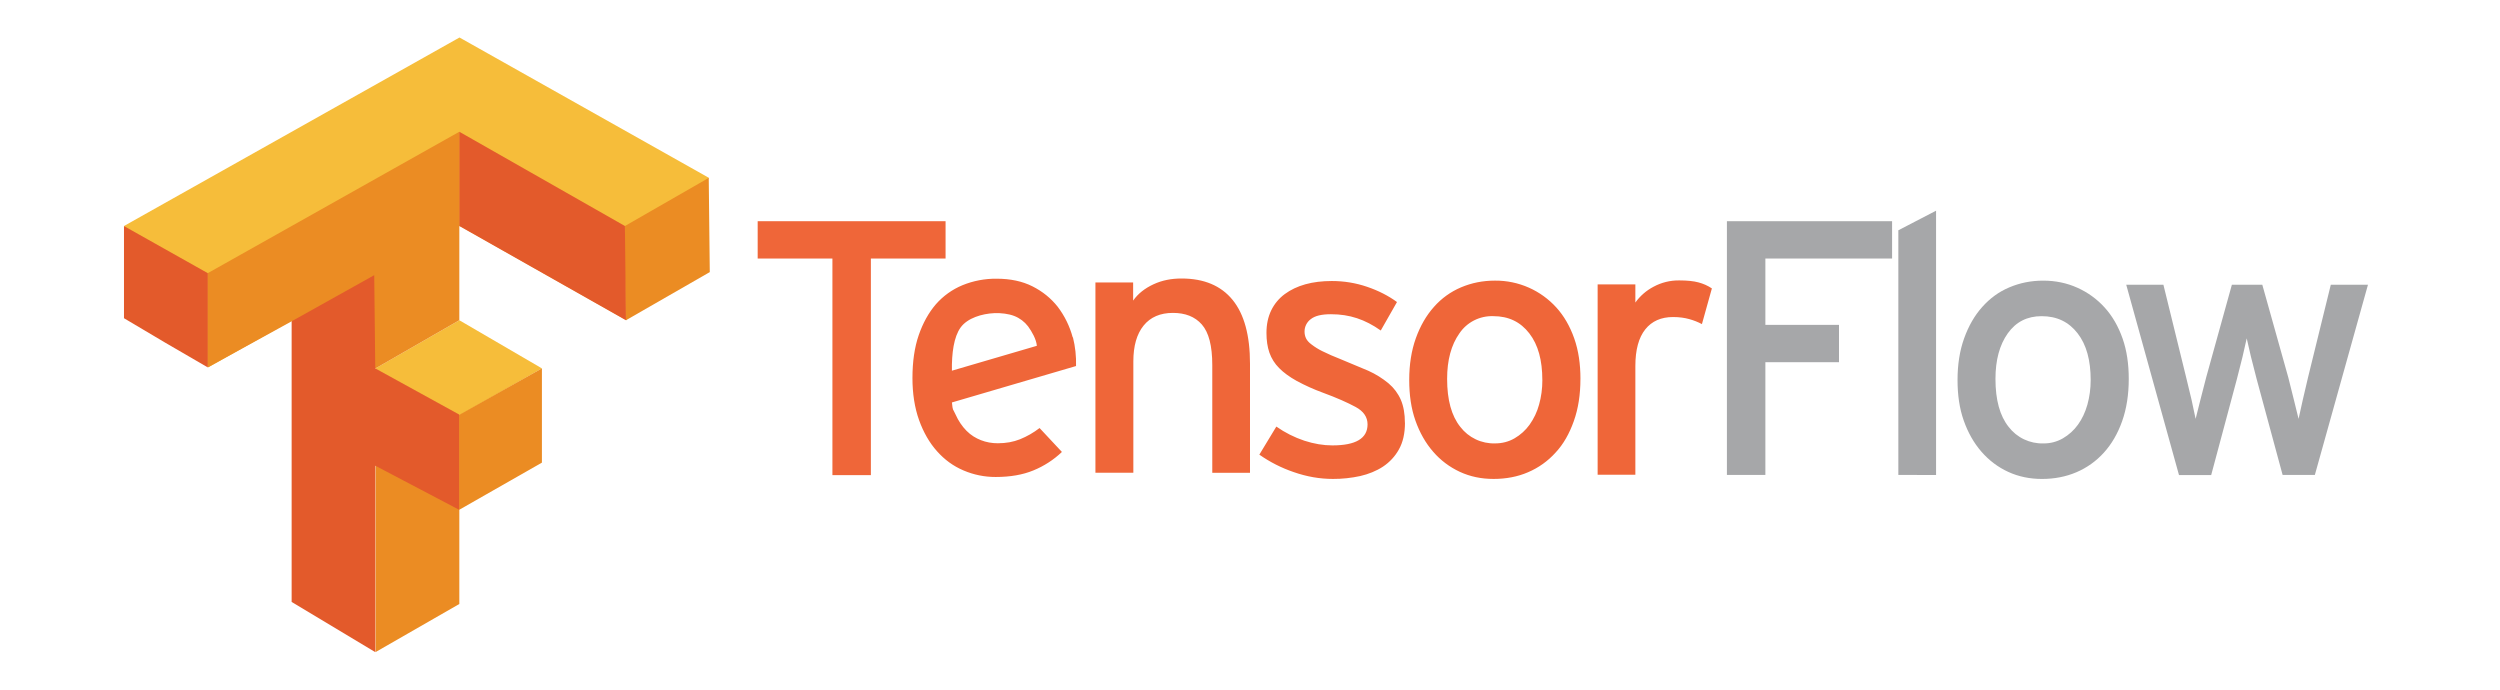
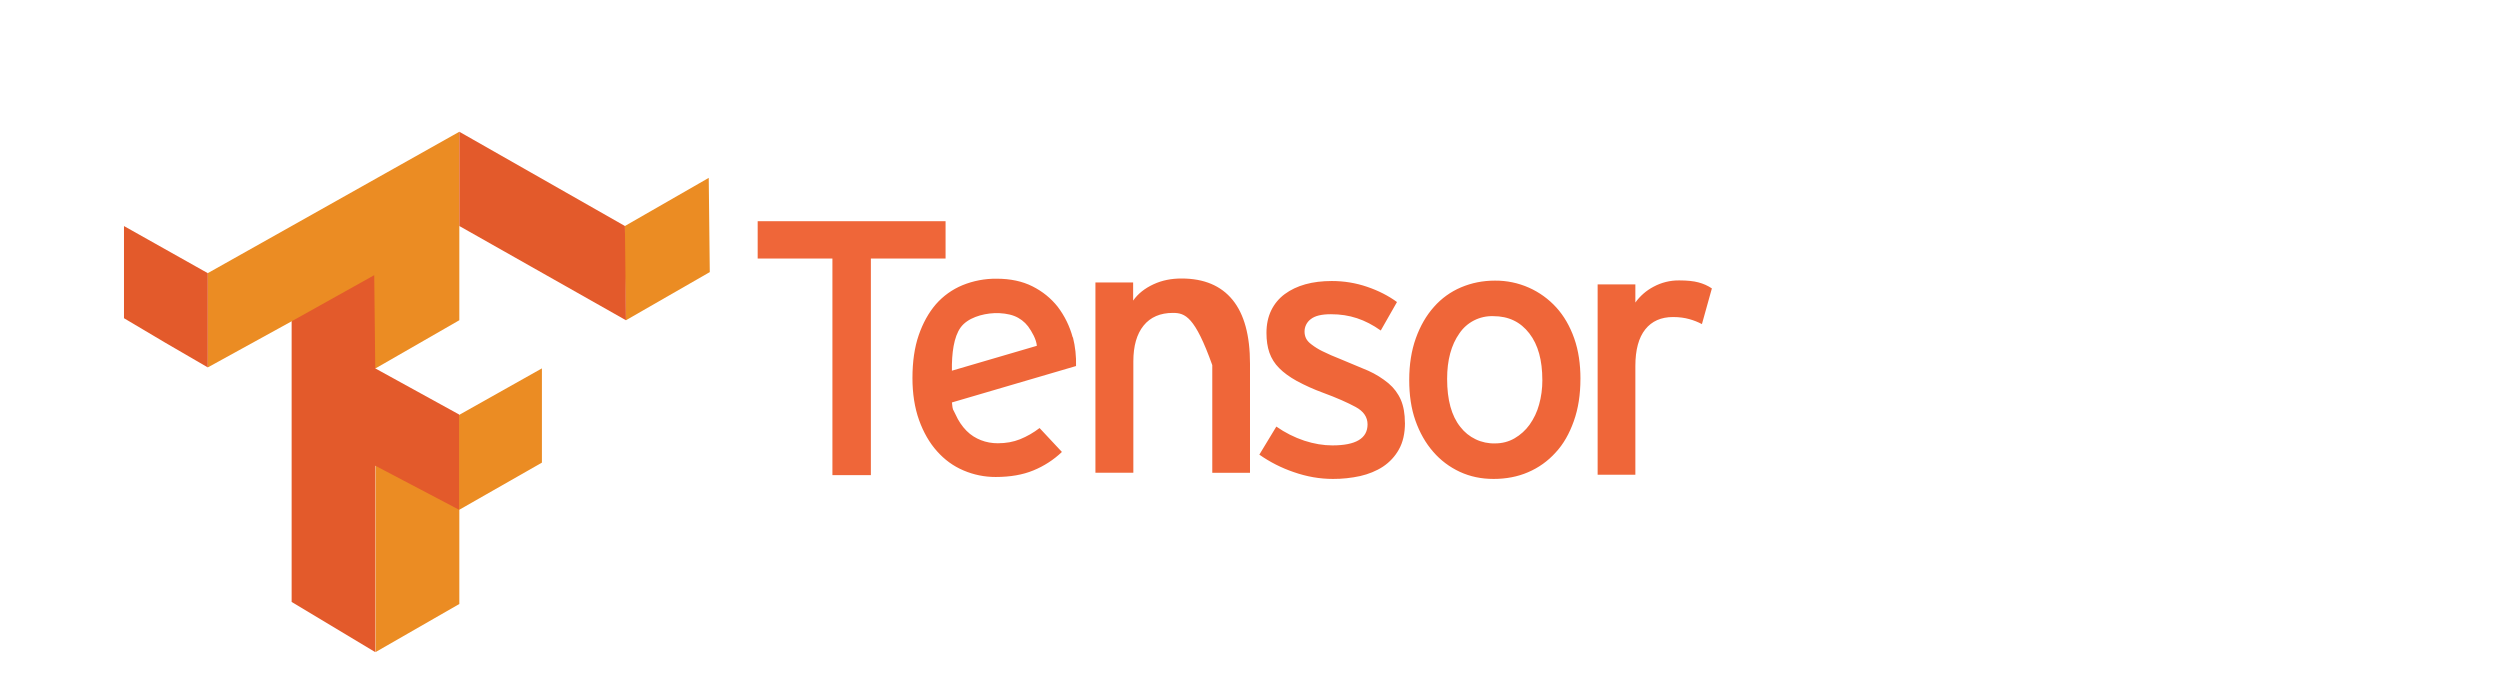
<svg xmlns="http://www.w3.org/2000/svg" width="145" height="40" viewBox="0 0 145 40" fill="none">
-   <path d="M21.779 21.366L26.641 18.574L31.431 21.366L26.641 24.099L21.779 21.426V21.366ZM7.191 13.108L26.651 2.175L41.117 10.315L36.327 18.573L26.663 13.107L12.077 21.306L7.191 13.108Z" fill="#F6BD3A" />
  <path d="M21.779 32.298V26.832L26.569 24.099L31.431 21.366V26.832L26.641 29.565V35.031L21.779 37.823V32.298ZM21.779 21.367L16.917 18.634L12.055 21.308V15.84L26.641 7.641V18.573L21.779 21.367ZM36.245 15.841V13.108L41.107 10.316L41.167 15.782L36.305 18.574L36.245 15.841Z" fill="#EB8C23" />
  <path d="M16.915 34.912V18.634L21.705 15.96L21.765 21.366L26.627 24.04V29.566L21.765 27.01V37.823L16.915 34.912ZM9.593 19.881L7.191 18.456V13.111L12.053 15.844V21.31L9.593 19.881ZM26.641 13.108V7.642L36.245 13.108L36.305 18.574L26.641 13.108Z" fill="#E35A2B" />
-   <path d="M50.511 14.996V27.559H48.28V14.996H43.945V12.83H54.843V14.995L50.511 14.996ZM62.229 19.559C62.366 20.105 62.427 20.668 62.41 21.23L55.212 23.342C55.268 23.875 55.252 23.659 55.421 24.038C55.59 24.417 55.804 24.728 56.058 24.986C56.312 25.244 56.597 25.413 56.897 25.531C57.196 25.65 57.54 25.711 57.874 25.709C58.353 25.709 58.77 25.632 59.159 25.478C59.566 25.313 59.949 25.094 60.295 24.826L61.591 26.213C61.112 26.671 60.549 27.034 59.934 27.285C59.323 27.538 58.595 27.665 57.746 27.665C57.106 27.667 56.474 27.538 55.887 27.287C55.288 27.034 54.785 26.663 54.347 26.172C53.909 25.682 53.562 25.08 53.305 24.364C53.049 23.648 52.922 22.823 52.922 21.925C52.922 20.986 53.042 20.147 53.284 19.444C53.526 18.741 53.858 18.14 54.282 17.646C54.703 17.166 55.23 16.788 55.822 16.543C56.452 16.285 57.128 16.157 57.809 16.165C58.602 16.165 59.294 16.312 59.881 16.607C60.468 16.902 60.959 17.301 61.347 17.792C61.75 18.323 62.046 18.927 62.217 19.57L62.229 19.559ZM60.137 20.057C60.108 19.678 59.845 19.227 59.627 18.927C59.422 18.66 59.146 18.452 58.831 18.328C58.505 18.2 58.062 18.146 57.673 18.162C56.954 18.194 56.116 18.444 55.718 18.991C55.321 19.539 55.195 20.488 55.211 21.5L60.137 20.057ZM70.312 27.422V21.176C70.312 20.055 70.109 19.279 69.707 18.821C69.304 18.362 68.74 18.148 68.03 18.148C67.294 18.148 66.727 18.393 66.33 18.882C65.932 19.372 65.734 20.067 65.734 20.963V27.418H63.535V16.384H65.722V17.435C66.006 17.029 66.399 16.724 66.902 16.489C67.405 16.255 67.946 16.153 68.527 16.153C69.83 16.153 70.818 16.568 71.491 17.394C72.164 18.22 72.5 19.456 72.5 21.094V27.423L70.312 27.422ZM81.488 24.52C81.488 25.137 81.371 25.652 81.137 26.066C80.915 26.468 80.597 26.81 80.213 27.065C79.829 27.317 79.374 27.5 78.895 27.61C78.376 27.724 77.844 27.78 77.312 27.778C76.546 27.778 75.787 27.646 75.028 27.379C74.321 27.138 73.652 26.798 73.042 26.369L74.028 24.741C74.526 25.092 75.074 25.368 75.653 25.561C76.213 25.743 76.755 25.833 77.279 25.833C78.638 25.833 79.318 25.427 79.318 24.613C79.318 24.192 79.088 23.854 78.628 23.605C78.168 23.356 77.534 23.072 76.727 22.776C76.204 22.585 75.697 22.357 75.208 22.093C74.791 21.861 74.45 21.613 74.188 21.346C73.935 21.094 73.743 20.789 73.625 20.453C73.511 20.123 73.455 19.742 73.455 19.307C73.455 18.816 73.547 18.382 73.73 18.003C73.911 17.629 74.18 17.305 74.516 17.057C74.856 16.805 75.258 16.615 75.713 16.488C76.168 16.361 76.691 16.299 77.243 16.299C77.961 16.299 78.634 16.411 79.293 16.635C79.951 16.859 80.529 17.154 81.025 17.518L80.084 19.17C79.632 18.848 79.171 18.61 78.704 18.456C78.237 18.302 77.746 18.225 77.195 18.225C76.644 18.225 76.267 18.319 76.026 18.509C75.912 18.593 75.82 18.703 75.757 18.829C75.694 18.955 75.662 19.094 75.664 19.234C75.663 19.369 75.692 19.501 75.749 19.623C75.806 19.742 75.912 19.865 76.068 19.979C76.263 20.129 76.472 20.259 76.694 20.367C77.03 20.533 77.374 20.684 77.724 20.819L79.36 21.503C79.785 21.694 80.182 21.941 80.54 22.239C80.848 22.499 81.092 22.826 81.251 23.195C81.406 23.559 81.484 24.001 81.484 24.52H81.488ZM91.665 21.976C91.665 22.888 91.538 23.704 91.281 24.425C91.025 25.147 90.683 25.758 90.219 26.254C89.778 26.743 89.235 27.131 88.626 27.39C88.028 27.65 87.352 27.778 86.629 27.778C85.91 27.778 85.27 27.642 84.674 27.368C84.079 27.093 83.55 26.695 83.124 26.201C82.684 25.697 82.342 25.094 82.094 24.392C81.846 23.691 81.735 22.906 81.735 22.037C81.735 21.14 81.862 20.334 82.118 19.619C82.374 18.905 82.724 18.298 83.169 17.8C83.6 17.309 84.137 16.921 84.742 16.665C85.356 16.407 85.999 16.276 86.706 16.276C87.386 16.27 88.06 16.41 88.681 16.686C89.284 16.955 89.823 17.345 90.265 17.832C90.711 18.323 91.057 18.923 91.306 19.63C91.555 20.338 91.666 21.12 91.666 21.974L91.665 21.976ZM89.455 22.038C89.455 20.903 89.216 20.002 88.701 19.336C88.186 18.67 87.501 18.337 86.609 18.337C86.222 18.324 85.839 18.409 85.495 18.584C85.151 18.759 84.859 19.018 84.645 19.336C84.172 20.003 83.933 20.882 83.933 21.976C83.933 23.196 84.188 24.123 84.7 24.761C84.935 25.068 85.24 25.315 85.591 25.481C85.942 25.648 86.329 25.729 86.718 25.717C87.128 25.717 87.503 25.619 87.843 25.423C88.186 25.224 88.483 24.956 88.714 24.635C88.966 24.281 89.153 23.886 89.266 23.468C89.393 23.02 89.457 22.543 89.457 22.038H89.455ZM98.718 18.801C98.482 18.676 98.232 18.578 97.974 18.507C97.719 18.436 97.408 18.388 97.04 18.388C96.346 18.388 95.807 18.625 95.426 19.103C95.045 19.58 94.851 20.288 94.851 21.227V27.534H92.663V16.495H94.851V17.547C95.125 17.165 95.485 16.852 95.903 16.632C96.362 16.383 96.878 16.257 97.401 16.264C97.853 16.264 98.239 16.303 98.514 16.38C98.791 16.452 99.053 16.569 99.289 16.728L98.714 18.79L98.718 18.801Z" fill="#EF6639" />
-   <path d="M102.392 14.996V18.844H106.662V21.009H102.392V27.548H100.161V12.829H109.741V14.995L102.392 14.996ZM110.104 27.547V13.356L112.292 12.22V27.549L110.104 27.547ZM123.468 21.977C123.468 22.889 123.34 23.705 123.085 24.426C122.83 25.148 122.474 25.759 122.023 26.255C121.582 26.744 121.038 27.132 120.429 27.391C119.818 27.651 119.155 27.779 118.432 27.779C117.725 27.779 117.072 27.643 116.477 27.369C115.882 27.096 115.366 26.706 114.926 26.202C114.487 25.698 114.144 25.095 113.897 24.393C113.649 23.692 113.537 22.907 113.537 22.038C113.537 21.141 113.664 20.335 113.921 19.62C114.177 18.906 114.526 18.299 114.972 17.801C115.417 17.303 115.93 16.924 116.544 16.666C117.159 16.407 117.802 16.277 118.508 16.277C119.215 16.277 119.873 16.413 120.484 16.687C121.087 16.956 121.626 17.346 122.067 17.833C122.514 18.324 122.86 18.924 123.109 19.631C123.358 20.339 123.468 21.122 123.468 21.977ZM121.259 22.04C121.259 20.904 121.019 20.003 120.505 19.337C119.99 18.671 119.305 18.338 118.412 18.338C117.577 18.338 116.922 18.67 116.449 19.337C115.975 20.005 115.737 20.883 115.737 21.977C115.737 23.197 115.992 24.124 116.504 24.762C116.739 25.069 117.044 25.316 117.395 25.482C117.746 25.648 118.132 25.73 118.521 25.718C118.917 25.723 119.306 25.621 119.647 25.424C119.99 25.225 120.287 24.957 120.518 24.636C120.757 24.307 120.943 23.918 121.069 23.469C121.194 23.02 121.259 22.544 121.259 22.04ZM134.261 27.548H132.392L130.884 21.978L130.554 20.686L130.31 19.624L130.066 20.697L129.736 22L128.249 27.552H126.381L123.321 16.513H125.477L126.794 21.875L127.113 23.2L127.346 24.294L127.621 23.2L127.962 21.875L129.449 16.513H131.213L132.722 21.896L133.051 23.212L133.317 24.295L133.561 23.193L133.869 21.877L135.186 16.515H137.342L134.261 27.548Z" fill="#A6A7A9" />
+   <path d="M50.511 14.996V27.559H48.28V14.996H43.945V12.83H54.843V14.995L50.511 14.996ZM62.229 19.559C62.366 20.105 62.427 20.668 62.41 21.23L55.212 23.342C55.268 23.875 55.252 23.659 55.421 24.038C55.59 24.417 55.804 24.728 56.058 24.986C56.312 25.244 56.597 25.413 56.897 25.531C57.196 25.65 57.54 25.711 57.874 25.709C58.353 25.709 58.77 25.632 59.159 25.478C59.566 25.313 59.949 25.094 60.295 24.826L61.591 26.213C61.112 26.671 60.549 27.034 59.934 27.285C59.323 27.538 58.595 27.665 57.746 27.665C57.106 27.667 56.474 27.538 55.887 27.287C55.288 27.034 54.785 26.663 54.347 26.172C53.909 25.682 53.562 25.08 53.305 24.364C53.049 23.648 52.922 22.823 52.922 21.925C52.922 20.986 53.042 20.147 53.284 19.444C53.526 18.741 53.858 18.14 54.282 17.646C54.703 17.166 55.23 16.788 55.822 16.543C56.452 16.285 57.128 16.157 57.809 16.165C58.602 16.165 59.294 16.312 59.881 16.607C60.468 16.902 60.959 17.301 61.347 17.792C61.75 18.323 62.046 18.927 62.217 19.57L62.229 19.559ZM60.137 20.057C60.108 19.678 59.845 19.227 59.627 18.927C59.422 18.66 59.146 18.452 58.831 18.328C58.505 18.2 58.062 18.146 57.673 18.162C56.954 18.194 56.116 18.444 55.718 18.991C55.321 19.539 55.195 20.488 55.211 21.5L60.137 20.057ZM70.312 27.422V21.176C69.304 18.362 68.74 18.148 68.03 18.148C67.294 18.148 66.727 18.393 66.33 18.882C65.932 19.372 65.734 20.067 65.734 20.963V27.418H63.535V16.384H65.722V17.435C66.006 17.029 66.399 16.724 66.902 16.489C67.405 16.255 67.946 16.153 68.527 16.153C69.83 16.153 70.818 16.568 71.491 17.394C72.164 18.22 72.5 19.456 72.5 21.094V27.423L70.312 27.422ZM81.488 24.52C81.488 25.137 81.371 25.652 81.137 26.066C80.915 26.468 80.597 26.81 80.213 27.065C79.829 27.317 79.374 27.5 78.895 27.61C78.376 27.724 77.844 27.78 77.312 27.778C76.546 27.778 75.787 27.646 75.028 27.379C74.321 27.138 73.652 26.798 73.042 26.369L74.028 24.741C74.526 25.092 75.074 25.368 75.653 25.561C76.213 25.743 76.755 25.833 77.279 25.833C78.638 25.833 79.318 25.427 79.318 24.613C79.318 24.192 79.088 23.854 78.628 23.605C78.168 23.356 77.534 23.072 76.727 22.776C76.204 22.585 75.697 22.357 75.208 22.093C74.791 21.861 74.45 21.613 74.188 21.346C73.935 21.094 73.743 20.789 73.625 20.453C73.511 20.123 73.455 19.742 73.455 19.307C73.455 18.816 73.547 18.382 73.73 18.003C73.911 17.629 74.18 17.305 74.516 17.057C74.856 16.805 75.258 16.615 75.713 16.488C76.168 16.361 76.691 16.299 77.243 16.299C77.961 16.299 78.634 16.411 79.293 16.635C79.951 16.859 80.529 17.154 81.025 17.518L80.084 19.17C79.632 18.848 79.171 18.61 78.704 18.456C78.237 18.302 77.746 18.225 77.195 18.225C76.644 18.225 76.267 18.319 76.026 18.509C75.912 18.593 75.82 18.703 75.757 18.829C75.694 18.955 75.662 19.094 75.664 19.234C75.663 19.369 75.692 19.501 75.749 19.623C75.806 19.742 75.912 19.865 76.068 19.979C76.263 20.129 76.472 20.259 76.694 20.367C77.03 20.533 77.374 20.684 77.724 20.819L79.36 21.503C79.785 21.694 80.182 21.941 80.54 22.239C80.848 22.499 81.092 22.826 81.251 23.195C81.406 23.559 81.484 24.001 81.484 24.52H81.488ZM91.665 21.976C91.665 22.888 91.538 23.704 91.281 24.425C91.025 25.147 90.683 25.758 90.219 26.254C89.778 26.743 89.235 27.131 88.626 27.39C88.028 27.65 87.352 27.778 86.629 27.778C85.91 27.778 85.27 27.642 84.674 27.368C84.079 27.093 83.55 26.695 83.124 26.201C82.684 25.697 82.342 25.094 82.094 24.392C81.846 23.691 81.735 22.906 81.735 22.037C81.735 21.14 81.862 20.334 82.118 19.619C82.374 18.905 82.724 18.298 83.169 17.8C83.6 17.309 84.137 16.921 84.742 16.665C85.356 16.407 85.999 16.276 86.706 16.276C87.386 16.27 88.06 16.41 88.681 16.686C89.284 16.955 89.823 17.345 90.265 17.832C90.711 18.323 91.057 18.923 91.306 19.63C91.555 20.338 91.666 21.12 91.666 21.974L91.665 21.976ZM89.455 22.038C89.455 20.903 89.216 20.002 88.701 19.336C88.186 18.67 87.501 18.337 86.609 18.337C86.222 18.324 85.839 18.409 85.495 18.584C85.151 18.759 84.859 19.018 84.645 19.336C84.172 20.003 83.933 20.882 83.933 21.976C83.933 23.196 84.188 24.123 84.7 24.761C84.935 25.068 85.24 25.315 85.591 25.481C85.942 25.648 86.329 25.729 86.718 25.717C87.128 25.717 87.503 25.619 87.843 25.423C88.186 25.224 88.483 24.956 88.714 24.635C88.966 24.281 89.153 23.886 89.266 23.468C89.393 23.02 89.457 22.543 89.457 22.038H89.455ZM98.718 18.801C98.482 18.676 98.232 18.578 97.974 18.507C97.719 18.436 97.408 18.388 97.04 18.388C96.346 18.388 95.807 18.625 95.426 19.103C95.045 19.58 94.851 20.288 94.851 21.227V27.534H92.663V16.495H94.851V17.547C95.125 17.165 95.485 16.852 95.903 16.632C96.362 16.383 96.878 16.257 97.401 16.264C97.853 16.264 98.239 16.303 98.514 16.38C98.791 16.452 99.053 16.569 99.289 16.728L98.714 18.79L98.718 18.801Z" fill="#EF6639" />
</svg>